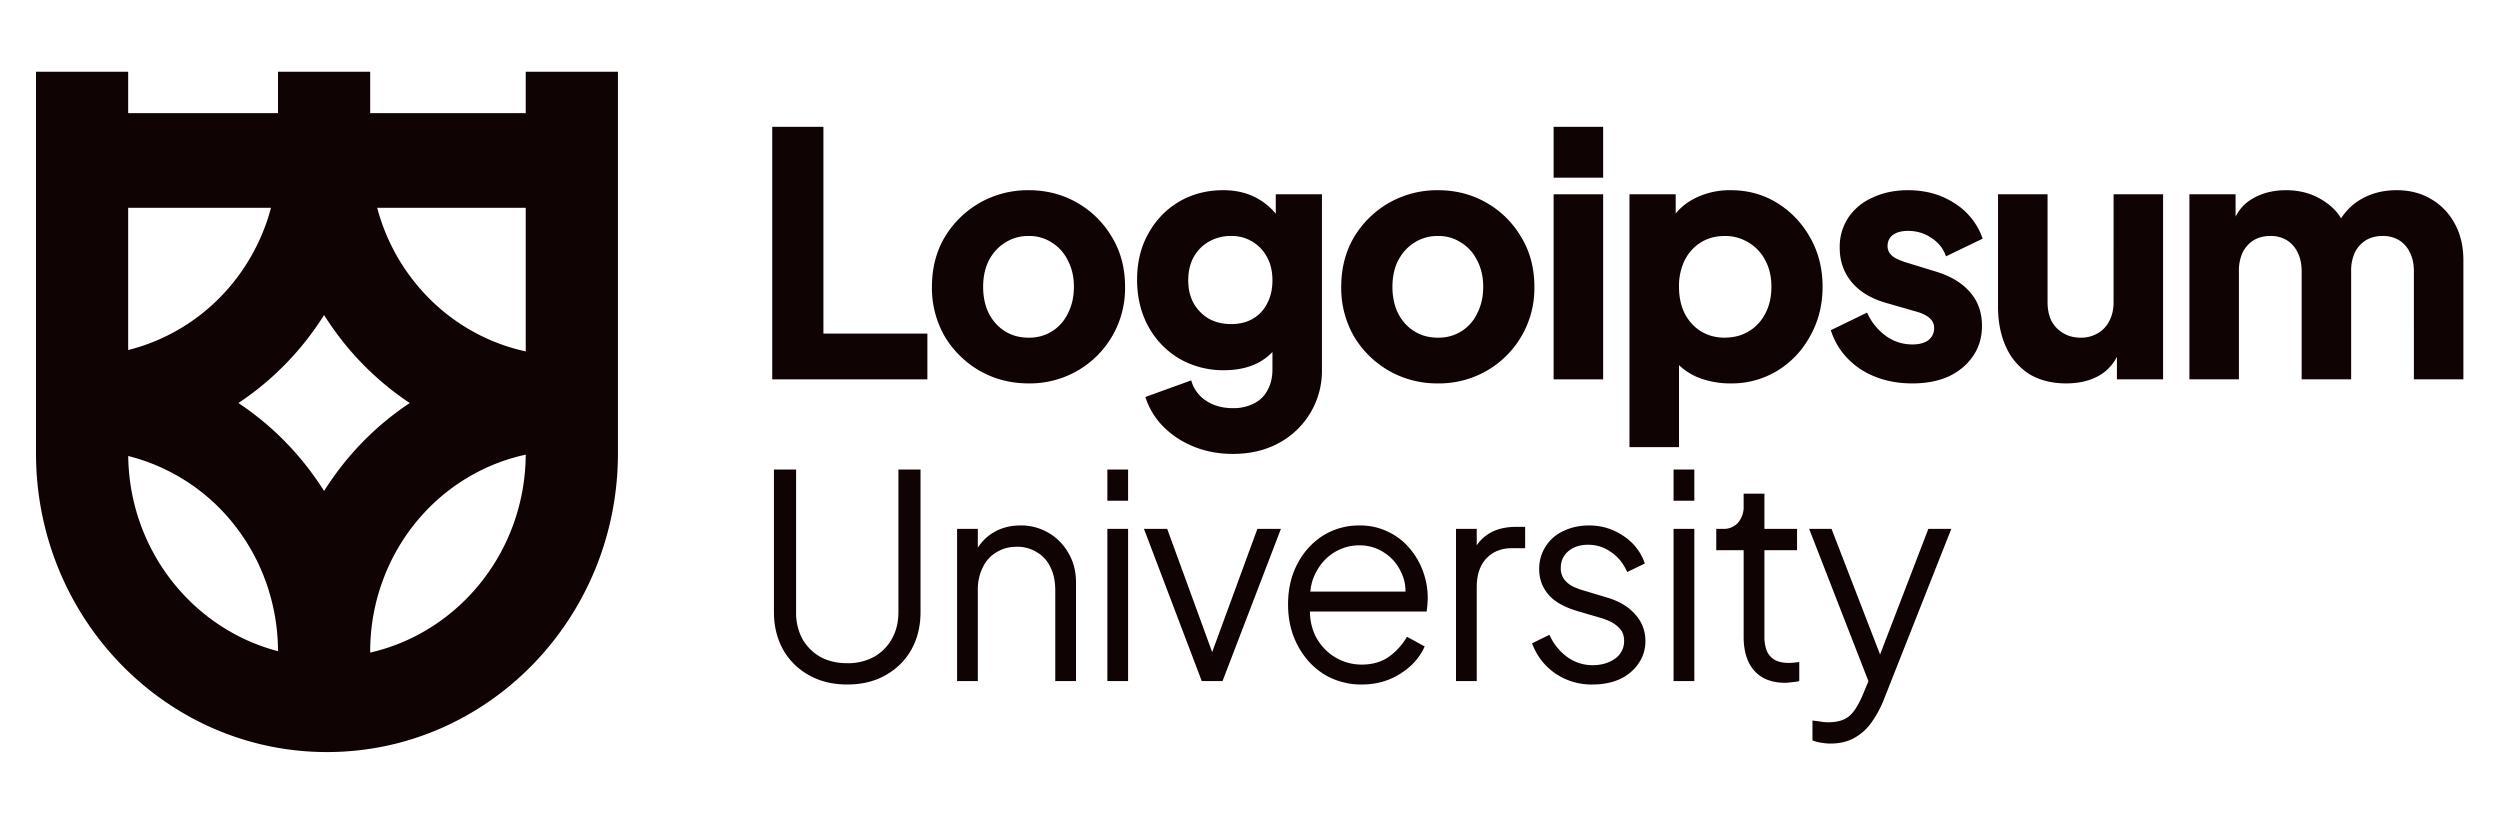
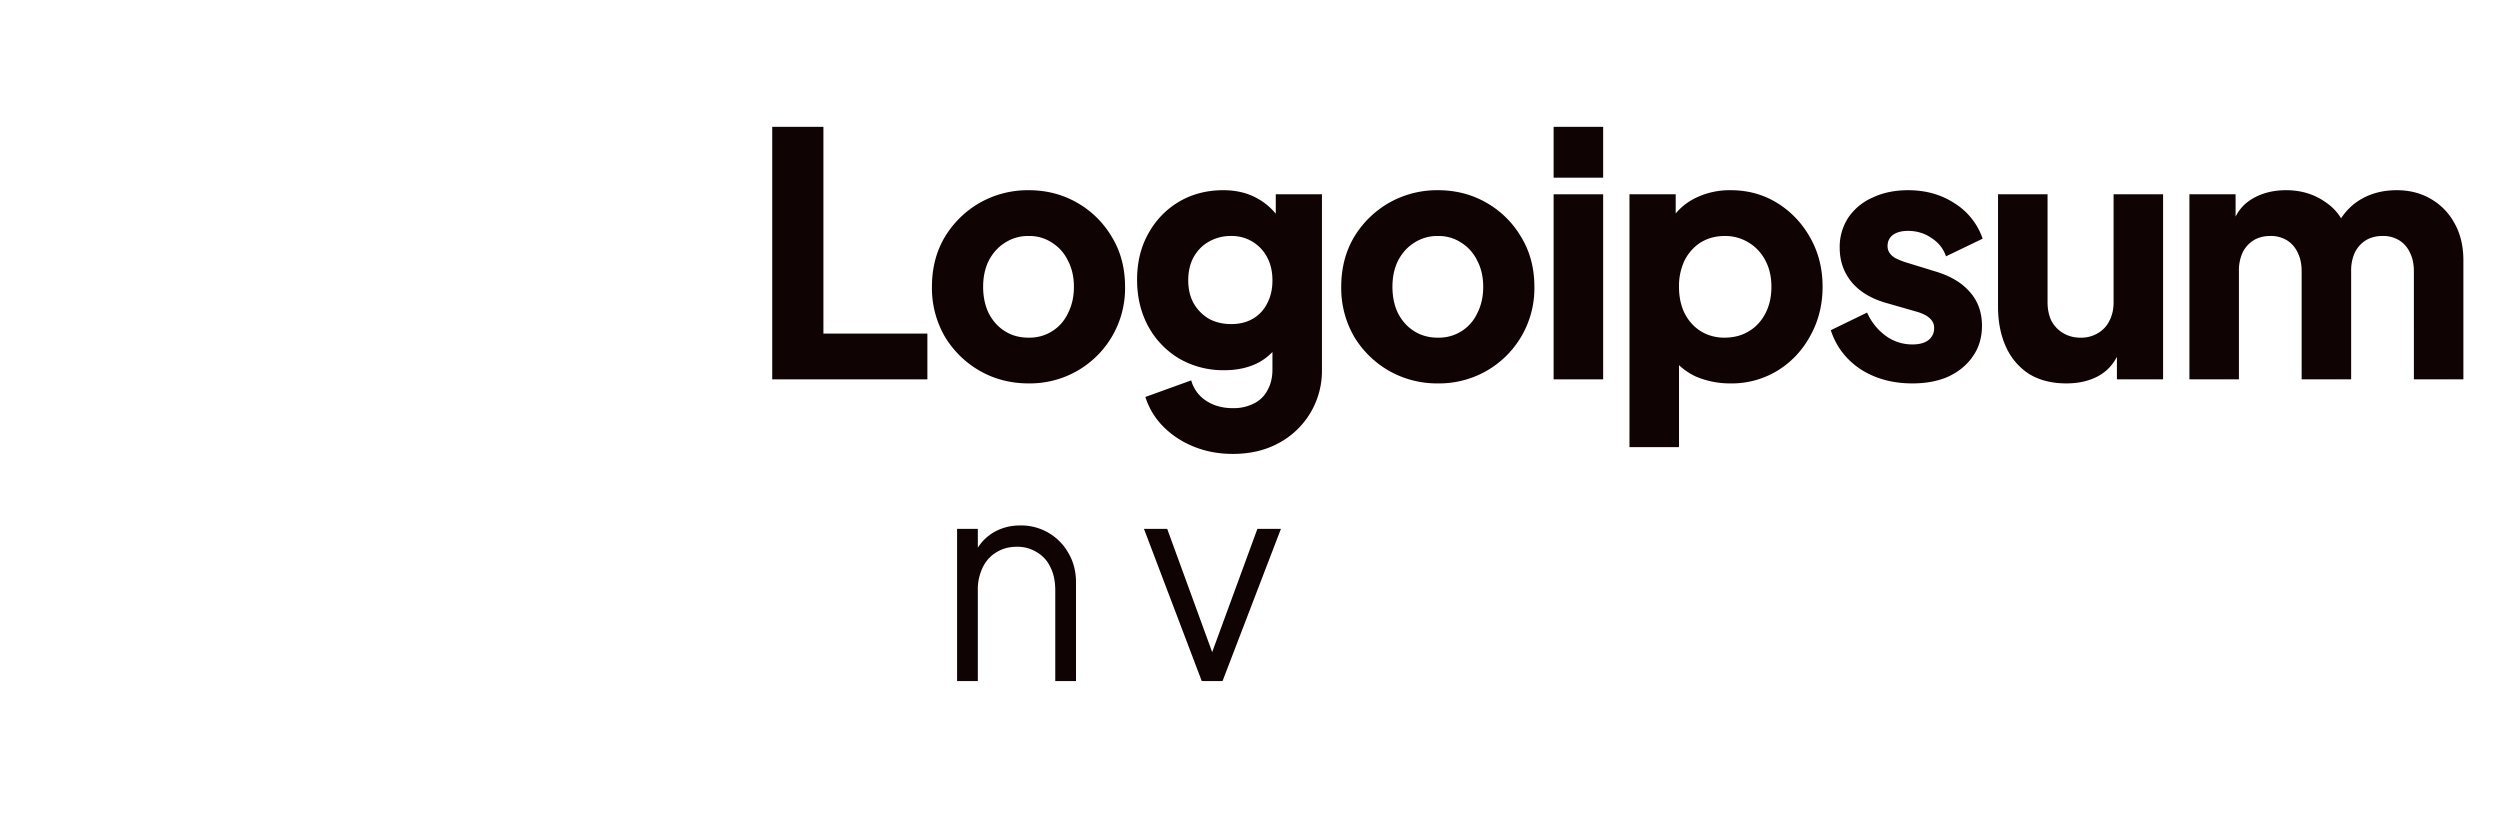
<svg xmlns="http://www.w3.org/2000/svg" width="85" height="28" fill="none">
-   <path fill="#0F0303" fill-rule="evenodd" d="M4.358 3.846V2.438H1.224v12.974c0 5.61 4.429 10.158 9.893 10.158s9.893-4.547 9.893-10.158V2.438h-3.135v1.408h-5.289V2.438H9.452v1.408H4.358ZM9.452 22.14c-2.9-.755-5.053-3.434-5.093-6.636a6.653 6.653 0 0 1 3.142 1.81 6.854 6.854 0 0 1 1.444 2.22c.333.826.505 1.712.507 2.606Zm.265-7.1c.49.503.927 1.058 1.302 1.654.375-.596.81-1.15 1.301-1.655a9.847 9.847 0 0 1 1.612-1.336 9.847 9.847 0 0 1-1.612-1.337 10.01 10.01 0 0 1-1.301-1.655 10.01 10.01 0 0 1-1.302 1.655 9.848 9.848 0 0 1-1.611 1.337c.58.385 1.12.832 1.611 1.336Zm8.158.418c-.02 3.295-2.277 6.044-5.289 6.73v-.037c0-.898.172-1.788.507-2.617a6.854 6.854 0 0 1 1.444-2.22 6.653 6.653 0 0 1 2.16-1.482 6.527 6.527 0 0 1 1.178-.374ZM9.214 7.065a6.854 6.854 0 0 1-1.713 3.026 6.653 6.653 0 0 1-3.143 1.81V7.065h4.856Zm8.661 4.882V7.065h-5.051a6.854 6.854 0 0 0 1.713 3.026 6.653 6.653 0 0 0 2.16 1.482 6.53 6.53 0 0 0 1.178.374Z" clip-rule="evenodd" />
  <path fill="#0F0303" d="M26.256 4.312v8.586h5.275v-1.556h-3.535v-7.03h-1.74Zm26.567 2.294v6.292h1.684V6.606h-1.684Zm0-2.294v1.729h1.684V4.312h-1.684Z" />
  <path fill="#0F0303" fill-rule="evenodd" d="M55.402 15.203V6.606h1.572v.652c.181-.219.406-.394.673-.526a2.639 2.639 0 0 1 1.2-.265c.585 0 1.112.146 1.584.438.47.292.845.688 1.122 1.187.277.492.415 1.045.415 1.66 0 .607-.138 1.16-.415 1.66-.27.499-.64.894-1.111 1.186a2.986 2.986 0 0 1-1.605.438 2.95 2.95 0 0 1-1.168-.23 2.135 2.135 0 0 1-.583-.391v2.788h-1.684Zm3.233-3.723c.314 0 .59-.072.83-.219.24-.145.427-.349.561-.61.135-.261.202-.561.202-.9 0-.337-.067-.633-.202-.887a1.506 1.506 0 0 0-.56-.61 1.505 1.505 0 0 0-.831-.23c-.3 0-.569.072-.808.218-.232.146-.416.35-.55.61a2.025 2.025 0 0 0-.191.9c0 .338.063.637.19.899.135.261.319.465.55.61.24.147.51.22.809.22Z" clip-rule="evenodd" />
  <path fill="#0F0303" d="M63.257 12.552c.502.323 1.089.484 1.762.484.48 0 .894-.08 1.246-.242.352-.169.625-.4.82-.691.202-.292.302-.634.302-1.026 0-.453-.134-.834-.404-1.14-.269-.316-.658-.55-1.167-.704l-.976-.3a2.373 2.373 0 0 1-.382-.15.583.583 0 0 1-.213-.184.413.413 0 0 1-.068-.23c0-.161.06-.288.18-.38.127-.093.3-.139.516-.139.3 0 .565.081.797.242.24.154.404.361.494.623l1.246-.6a2.291 2.291 0 0 0-.965-1.21c-.45-.292-.973-.438-1.572-.438-.456 0-.86.085-1.212.254a1.918 1.918 0 0 0-.82.68 1.807 1.807 0 0 0-.291 1.026c0 .445.135.833.404 1.163.27.323.655.558 1.156.704l1.044.3c.135.038.247.084.337.137.09.054.157.116.202.185a.38.38 0 0 1 .067.23.498.498 0 0 1-.19.415c-.128.1-.311.15-.55.15-.33 0-.63-.096-.899-.288a1.972 1.972 0 0 1-.64-.795l-1.234.599c.18.553.516.995 1.01 1.325Zm11.183.346V6.606h1.57v.76c.116-.23.277-.414.483-.553.345-.23.756-.346 1.235-.346.509 0 .954.135 1.336.404.227.152.404.336.532.551.162-.243.355-.439.579-.586.374-.246.812-.369 1.313-.369.441 0 .83.1 1.167.3.344.2.614.48.808.841.195.354.292.769.292 1.245v4.045h-1.683V9.222c0-.246-.045-.457-.135-.634a.96.96 0 0 0-.36-.415 1.04 1.04 0 0 0-.572-.15c-.216 0-.407.05-.572.15-.157.1-.28.238-.37.415a1.49 1.49 0 0 0-.124.634v3.676h-1.683V9.222c0-.246-.045-.457-.135-.634a.96.96 0 0 0-.36-.415 1.04 1.04 0 0 0-.572-.15c-.217 0-.407.05-.572.15-.157.1-.28.238-.37.415a1.491 1.491 0 0 0-.124.634v3.676h-1.684Zm-4.183.138c-.494 0-.917-.107-1.269-.322a2.124 2.124 0 0 1-.785-.922c-.18-.392-.27-.85-.27-1.372V6.606h1.684v3.676c0 .238.045.45.135.634.097.176.232.315.404.415.172.1.366.15.584.15a1.1 1.1 0 0 0 .583-.15.988.988 0 0 0 .393-.415c.097-.185.146-.396.146-.634V6.606h1.683v6.292h-1.57v-.766c-.144.277-.346.49-.607.64-.314.176-.685.264-1.111.264Z" />
  <path fill="#0F0303" fill-rule="evenodd" d="M48.891 13.036a3.31 3.31 0 0 1-1.661-.426 3.3 3.3 0 0 1-1.19-1.164 3.296 3.296 0 0 1-.438-1.694c0-.638.147-1.203.438-1.694a3.3 3.3 0 0 1 1.19-1.164 3.309 3.309 0 0 1 1.661-.427c.606 0 1.156.143 1.65.427a3.2 3.2 0 0 1 1.178 1.164c.3.491.45 1.056.45 1.694a3.23 3.23 0 0 1-1.628 2.858 3.247 3.247 0 0 1-1.65.426Zm0-1.556a1.429 1.429 0 0 0 1.336-.83c.134-.26.202-.56.202-.898 0-.338-.068-.634-.202-.888a1.456 1.456 0 0 0-.54-.61 1.376 1.376 0 0 0-.796-.23 1.43 1.43 0 0 0-.808.23c-.232.146-.415.35-.55.61-.127.254-.19.55-.19.888 0 .338.063.637.19.899.135.261.318.465.55.61.232.147.501.22.808.22Zm-8.288 3.711c.404.162.842.242 1.313.242.591 0 1.111-.123 1.56-.368a2.782 2.782 0 0 0 1.47-2.5v-5.96h-1.57v.662a2.12 2.12 0 0 0-.63-.523c-.329-.184-.714-.277-1.156-.277-.56 0-1.062.131-1.504.392-.44.261-.789.623-1.043 1.084-.255.453-.382.975-.382 1.567 0 .591.127 1.122.382 1.59a2.87 2.87 0 0 0 1.055 1.095 2.98 2.98 0 0 0 1.526.392c.442 0 .827-.085 1.156-.254.179-.095.34-.217.483-.365v.596c0 .269-.056.503-.168.703-.105.2-.259.35-.46.45a1.508 1.508 0 0 1-.719.16c-.352 0-.655-.084-.91-.253a1.195 1.195 0 0 1-.504-.691l-1.56.564c.127.392.333.73.617 1.014.292.292.64.519 1.044.68Zm1.998-4.356c-.21.123-.457.184-.741.184s-.539-.061-.763-.184a1.442 1.442 0 0 1-.517-.53c-.12-.223-.18-.48-.18-.772 0-.3.06-.561.18-.784.128-.23.3-.407.517-.53a1.49 1.49 0 0 1 .763-.196 1.35 1.35 0 0 1 1.223.726c.12.223.18.484.18.784 0 .3-.06.56-.18.784a1.228 1.228 0 0 1-.482.518Zm-7.626 2.201c-.606 0-1.16-.142-1.66-.426a3.3 3.3 0 0 1-1.19-1.164 3.294 3.294 0 0 1-.439-1.694c0-.638.146-1.203.438-1.694a3.3 3.3 0 0 1 1.19-1.164 3.308 3.308 0 0 1 1.661-.427c.606 0 1.156.143 1.65.427a3.21 3.21 0 0 1 1.179 1.164c.299.491.448 1.056.448 1.694a3.231 3.231 0 0 1-1.627 2.858 3.247 3.247 0 0 1-1.65.426Zm0-1.556a1.43 1.43 0 0 0 1.336-.83c.134-.26.202-.56.202-.898 0-.338-.068-.634-.202-.888a1.457 1.457 0 0 0-.539-.61 1.376 1.376 0 0 0-.797-.23 1.43 1.43 0 0 0-.808.23c-.232.146-.415.35-.55.61-.127.254-.19.55-.19.888 0 .338.063.637.19.899.135.261.318.465.55.61.232.147.501.22.808.22Z" clip-rule="evenodd" />
-   <path fill="#0F0303" d="M27.5 22.954c.375.212.811.319 1.306.319.502 0 .938-.107 1.307-.319.377-.212.668-.502.875-.87.207-.372.31-.797.31-1.273v-4.847h-.752v4.847c0 .347-.075.653-.226.917a1.57 1.57 0 0 1-.61.608 1.84 1.84 0 0 1-.904.213c-.344 0-.649-.071-.912-.213a1.652 1.652 0 0 1-.611-.608 1.883 1.883 0 0 1-.216-.918v-4.846h-.753v4.847c0 .476.104.9.31 1.274.208.367.5.657.875.869Zm10.15-4.972v5.175h.705v-5.175h-.706Zm0-2.018v1.062h.705v-1.062h-.706Zm19.251 7.193v-5.175h.706v5.175H56.9Zm0-6.131v-1.062h.706v1.062H56.9Zm2.75 5.784c.245.27.593.405 1.044.405.056 0 .132-.007.226-.02.094-.006.178-.019.254-.038v-.647l-.18.02a2.072 2.072 0 0 1-.178.009c-.207 0-.373-.039-.498-.116a.637.637 0 0 1-.254-.31 1.328 1.328 0 0 1-.075-.463v-2.944h1.11v-.724h-1.11v-1.198h-.706v.435a.822.822 0 0 1-.188.55.644.644 0 0 1-.507.213h-.236v.724h.931v2.944c0 .503.123.889.367 1.16Zm2.274 2.442c.106.02.21.029.31.029.332 0 .614-.07.846-.212.232-.136.423-.316.574-.541a3.57 3.57 0 0 0 .385-.715l2.304-5.831h-.78l-1.642 4.271-1.65-4.271h-.761l2.016 5.179-.183.44c-.156.373-.316.624-.48.753-.162.135-.397.203-.704.203-.1 0-.201-.01-.301-.03a7.383 7.383 0 0 0-.235-.028v.676c.1.038.2.064.3.077Zm-9.046-2.356a2.18 2.18 0 0 0 1.27.377c.35 0 .66-.062.93-.184.27-.129.48-.306.63-.53.157-.226.235-.48.235-.764 0-.347-.116-.65-.348-.907-.225-.258-.542-.448-.95-.57l-.836-.251a2.768 2.768 0 0 1-.31-.116.866.866 0 0 1-.301-.232.619.619 0 0 1-.132-.415.71.71 0 0 1 .254-.56c.169-.148.395-.222.677-.222.288 0 .548.084.78.251.238.161.42.386.546.676l.601-.29a1.812 1.812 0 0 0-.742-.946 2.028 2.028 0 0 0-1.157-.347c-.314 0-.599.06-.856.183a1.4 1.4 0 0 0-.837 1.313c0 .322.104.605.31.85.207.244.543.434 1.007.57l.724.212c.1.026.216.067.348.125.131.058.247.142.348.251.1.103.15.245.15.425a.715.715 0 0 1-.31.599c-.207.148-.46.222-.762.222-.313 0-.602-.093-.865-.28a1.869 1.869 0 0 1-.602-.753l-.592.29c.163.43.426.772.79 1.023Zm-3.375.261v-5.175h.705v.56c.113-.17.26-.307.442-.416.245-.141.54-.212.884-.212h.32v.724h-.442c-.364 0-.655.116-.875.348-.22.231-.329.56-.329.984v3.187h-.705Z" />
-   <path fill="#0F0303" fill-rule="evenodd" d="M45.016 22.925a2.42 2.42 0 0 0 1.28.348c.344 0 .657-.058.94-.174a2.5 2.5 0 0 0 .742-.473c.207-.2.36-.416.461-.647l-.602-.329a2.15 2.15 0 0 1-.61.676c-.252.18-.562.27-.932.27-.32 0-.62-.083-.903-.25a1.807 1.807 0 0 1-.658-.705 1.9 1.9 0 0 1-.195-.85h3.966a3.507 3.507 0 0 0 .038-.463 2.58 2.58 0 0 0-.16-.898 2.483 2.483 0 0 0-.461-.792 2.128 2.128 0 0 0-.733-.56 2.13 2.13 0 0 0-.969-.212 2.29 2.29 0 0 0-1.241.347 2.47 2.47 0 0 0-.865.956c-.213.4-.32.86-.32 1.38 0 .522.11.989.33 1.4.218.413.516.738.892.976Zm2.77-2.81H44.55c.023-.228.081-.434.175-.618.15-.302.357-.537.62-.704.27-.168.562-.252.875-.252.313 0 .596.084.846.252.251.16.442.383.574.666.099.199.148.418.147.656Z" clip-rule="evenodd" />
  <path fill="#0F0303" d="m40.86 23.157-1.965-5.175h.79l1.529 4.19 1.537-4.19h.8l-1.985 5.175h-.705Zm-8.319 0v-5.175h.705v.64a1.59 1.59 0 0 1 .452-.467c.288-.193.62-.29.996-.29a1.842 1.842 0 0 1 1.637.947c.169.29.253.618.253.985v3.36h-.705v-3.08c0-.316-.056-.583-.17-.802a1.14 1.14 0 0 0-.46-.502 1.244 1.244 0 0 0-.677-.183c-.257 0-.486.06-.686.183-.2.116-.358.287-.47.512a1.71 1.71 0 0 0-.17.792v3.08h-.705Z" />
</svg>